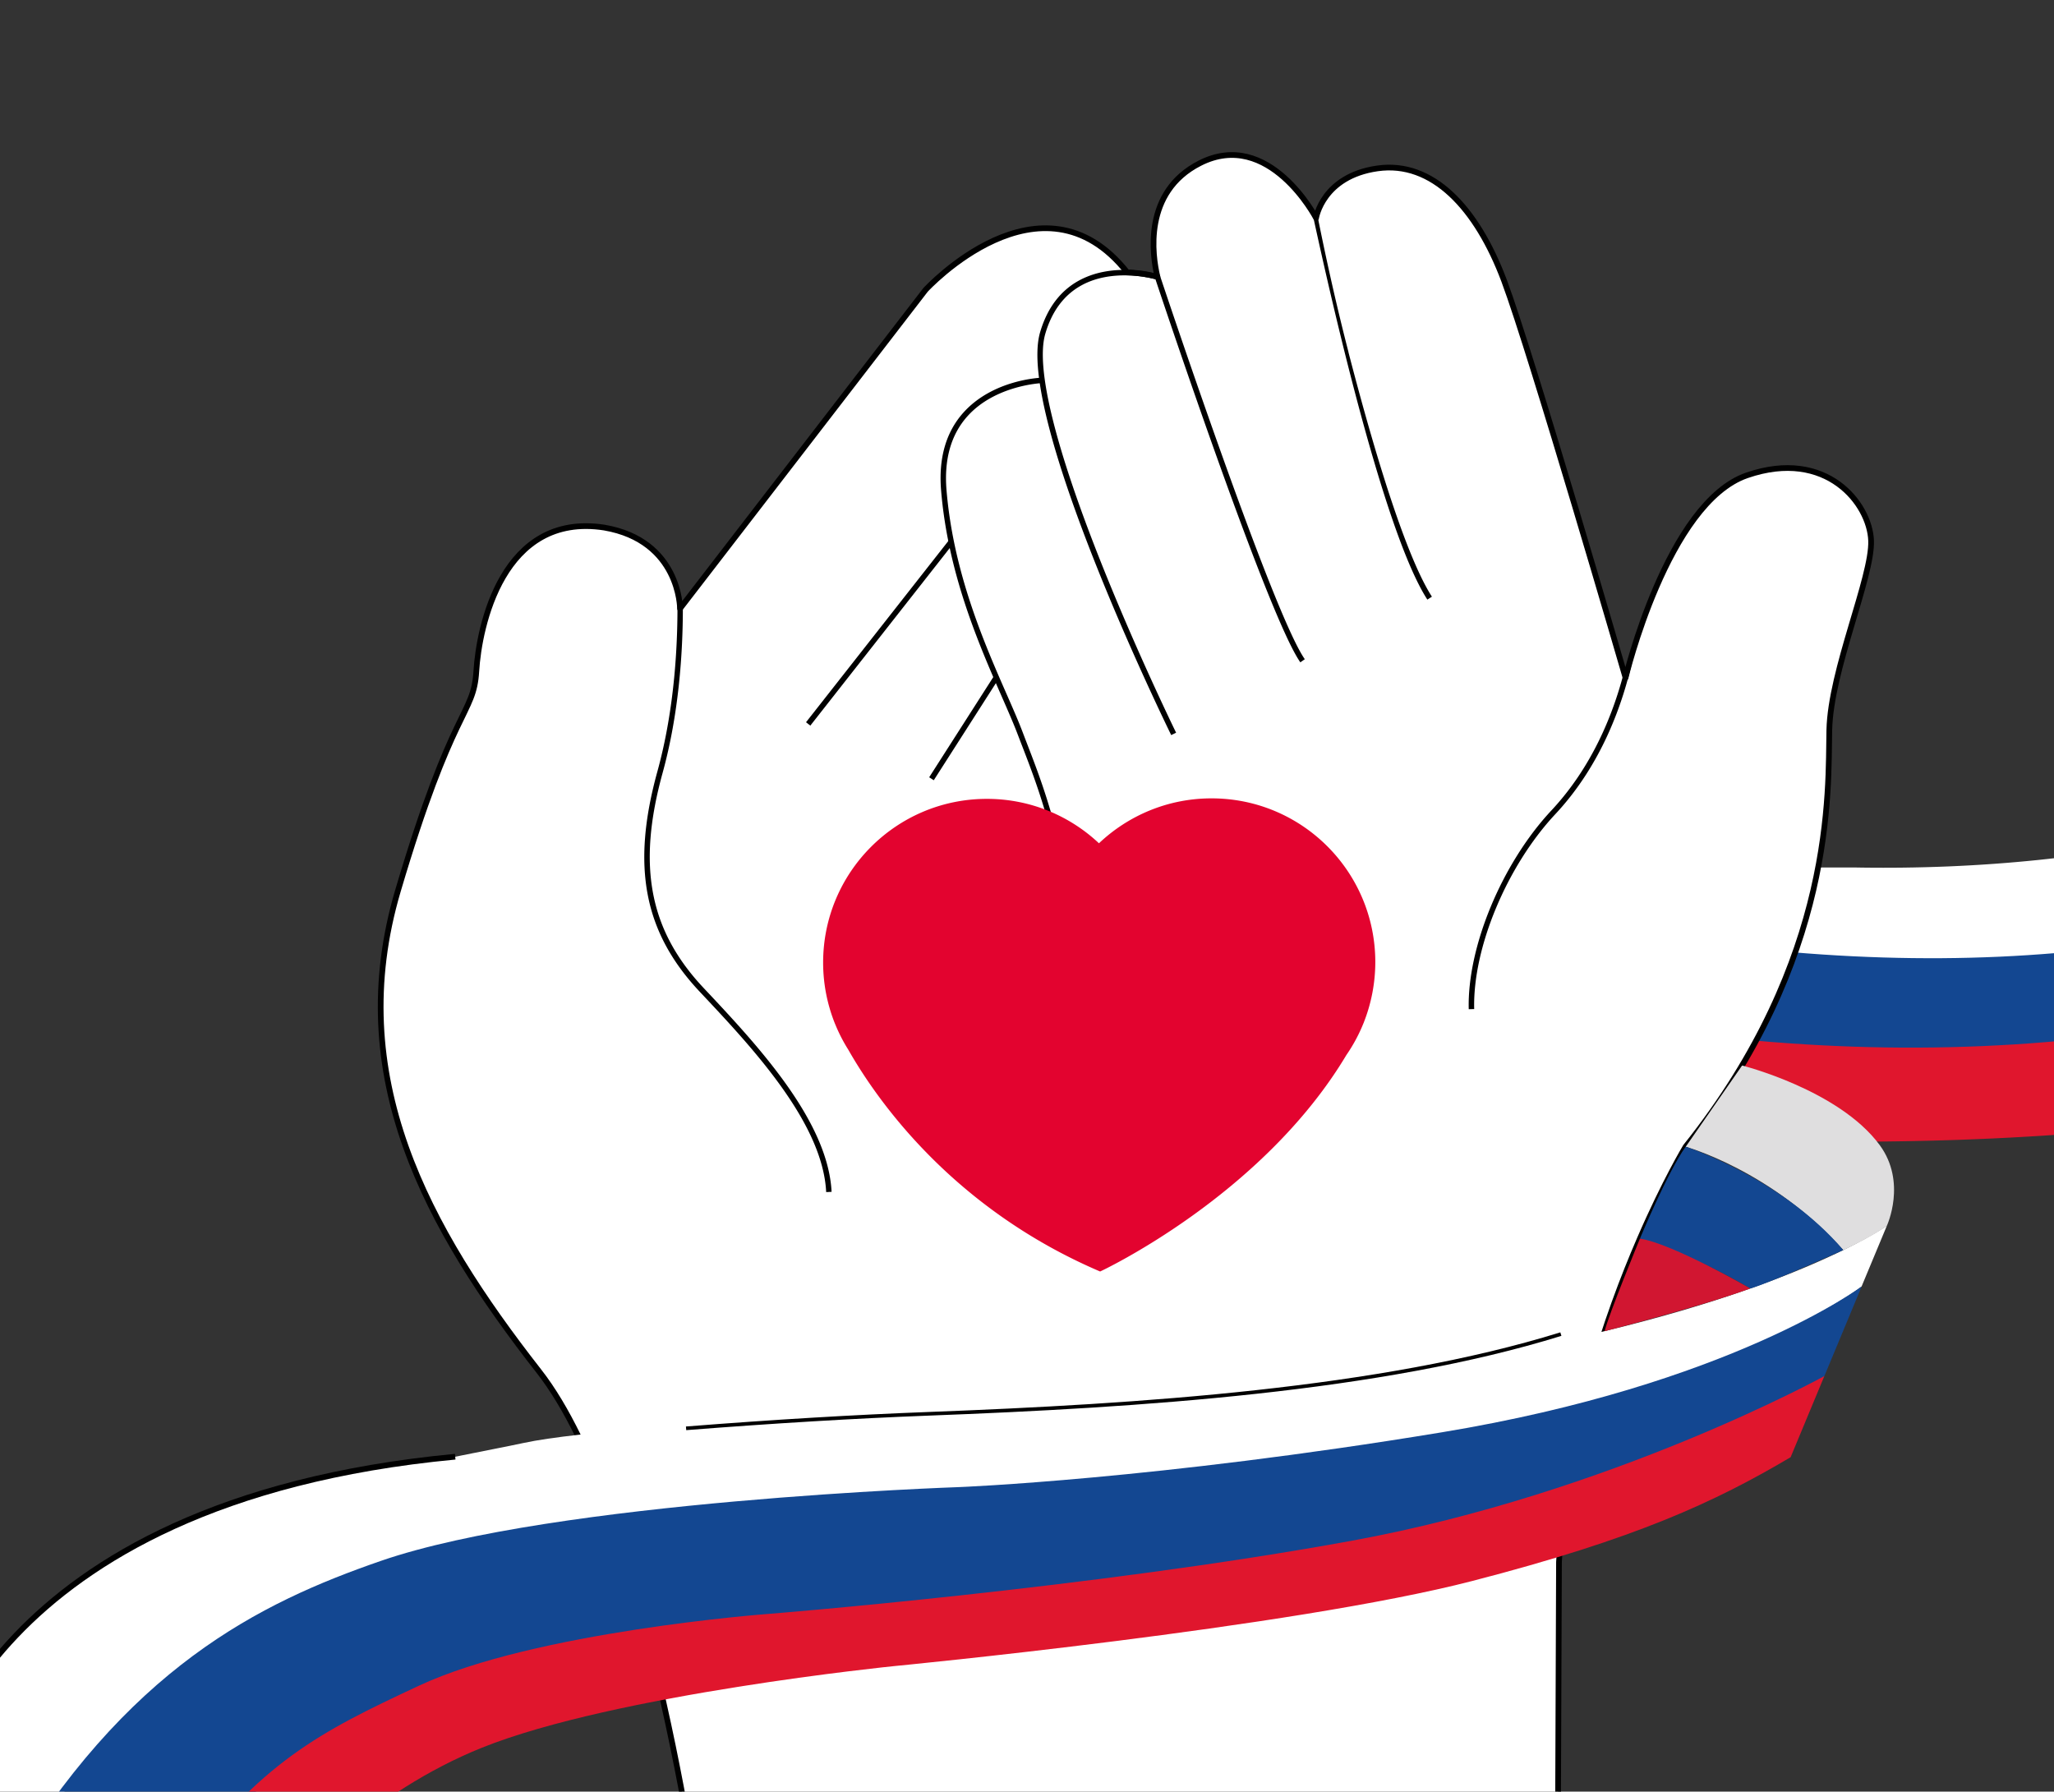
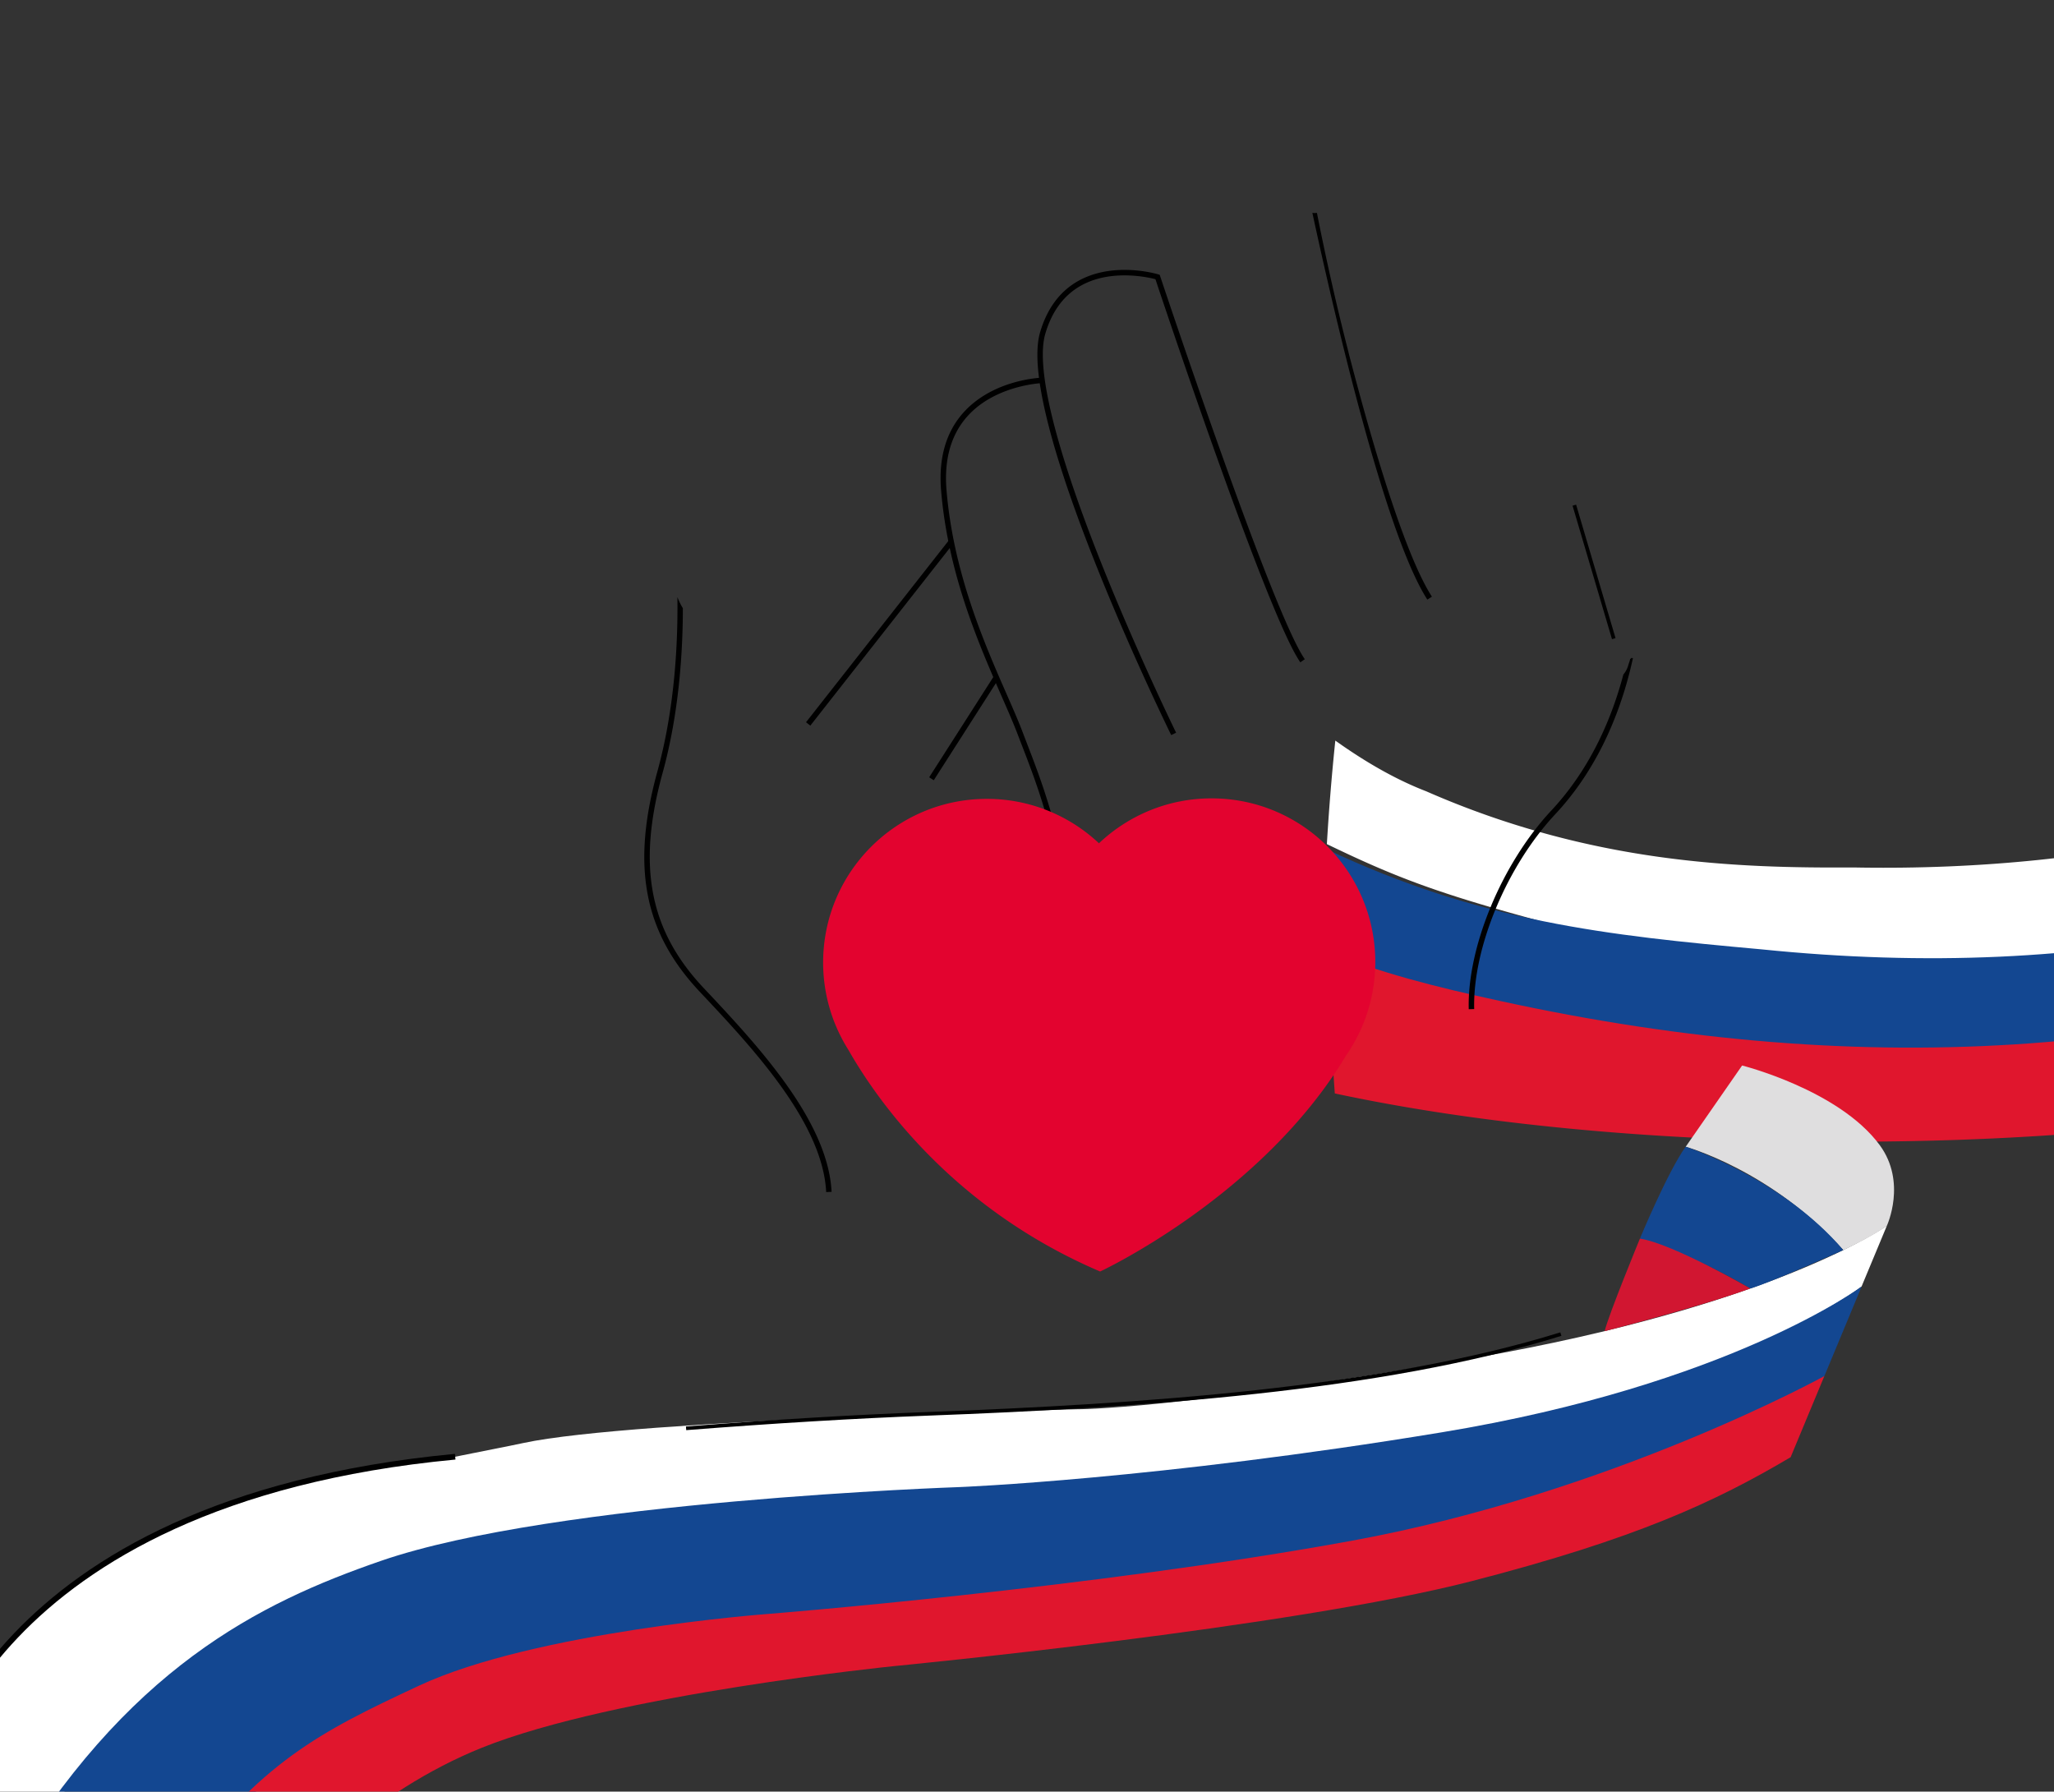
<svg xmlns="http://www.w3.org/2000/svg" width="360" height="314" fill="none">
  <rect width="100%" height="100%" fill="#333333" stroke="none" />
  <path fill="#E0162D" d="M186.054 164.656a4.7 4.7 0 0 1-2.146.452 56 56 0 0 0 3.068 5.107 173 173 0 0 1-.931-5.559zM233.947 191.634c51.83 11.109 119.317 10.063 157.591 3.786 67.655-8.405 113.182-30.693 145.48-46.679 31.66-16.57 50.81-27.697 51.076-26.863-3.2-18.299-8.511-36.261-15.24-53.763-.213-.372-49.374 68.595-137.084 97.09-42.077 14.709-80.077 17.076-123.572 14.221-25.96-2.819-46.972-3.573-80.307-17.74l2.056 29.957z" />
  <path fill="#fff" d="M556.382 31.11c-5.949-11.837-3.537-19.48-10.302-30.845-1.312-2.234-17.891 32.848-47.087 72.319-28.893 39.346-83.161 81.131-174.152 79.447-20.116.115-45.81-.603-74.898-13.361-5.382-2.075-10.737-5.187-15.906-8.875a414 414 0 0 0-1.48 18.14c11.596 5.603 18.937 8.475 36.731 13.307 39.595 11.543 89.962 13.928 134.211 1.321 44.764-12.199 71.229-33.078 88.517-47.769 16.987-15.134 25.002-24.638 25.33-24.275-.186-.124 10.417-9.362 19.194-22.927 9.168-13.13 16.535-30.463 19.851-36.465z" />
  <path fill="#134791" d="M556.381 31.11c-.443-.666-8.378 18.139-25.214 39.878-16.597 22.058-42.751 46.759-73.782 64.978-42.352 25.321-90.884 36.297-148.618 30.419-27.245-2.465-49.268-4.806-76.38-17.599-.443 6.782-.461 10.781-.647 17.581 9.797 4.096 19.993 6.623 31.004 9.025 65.448 14.31 122.739 9.859 180.482-12.837 37.06-13.246 71.903-34.187 94.573-55.111 23.042-20.409 34.674-40.1 35.046-39.346-4.832-12.572-10.39-24.904-16.472-37.006z" />
-   <path fill="#fff" d="M123.309 337.354s-9.158-71.84-28.84-97.019S60.13 188.602 69.75 156.1c9.611-32.502 13.273-30.676 13.734-38.46.46-7.784 4.575-27.927 22.43-25.179 13.273 2.287 13.272 14.194 13.272 14.194L162.221 50.8s20.294-22.12 35.357-3.05c.71-.017 3.05.151 5.284.763-.895-3.741-2.544-14.841 7.43-19.913 12.129-6.18 20.374 9.61 20.374 9.61s1.143-7.322 10.754-8.697 17.395 6.872 22.2 19.683c4.806 12.82 21.287 69.588 21.287 69.588s7.323-30.676 21.287-35.481 21.517 5.035 21.748 11.445c.23 6.41-7.093 22.662-7.323 33.194s1.144 40.056-25.179 73.019c0 0-3.662 6.056-8.015 16.11-5.816 13.405-12.882 33.92-14.185 56.688l-.231 60.394s0 4.575-6.179 4.353c-6.18-.23-142.528 1.277-143.521-1.143" />
-   <path stroke="#000" stroke-linejoin="round" d="M123.309 337.354s-9.158-71.84-28.84-97.019S60.13 188.602 69.75 156.1c9.611-32.502 13.273-30.676 13.734-38.46.46-7.784 4.575-27.927 22.43-25.179 13.273 2.287 13.272 14.194 13.272 14.194L162.221 50.8s20.294-22.12 35.357-3.05c.71-.017 3.05.151 5.284.763-.895-3.741-2.544-14.841 7.43-19.913 12.129-6.18 20.374 9.61 20.374 9.61s1.143-7.322 10.754-8.697 17.395 6.872 22.2 19.683c4.806 12.82 21.287 69.588 21.287 69.588s7.323-30.676 21.287-35.481 21.517 5.035 21.748 11.445c.23 6.41-7.093 22.662-7.323 33.194s1.144 40.056-25.179 73.019c0 0-3.662 6.056-8.015 16.11-5.816 13.405-12.882 33.92-14.185 56.688l-.231 60.394s0 4.575-6.179 4.353c-6.18-.23-142.528 1.277-143.521-1.143" />
  <path fill="#000" d="M123.346 173.176c-9.549-10.143-11.703-21.42-7.217-37.698 2.864-10.391 3.546-21.074 3.555-28.885-.009-.018-.018-.026-.027-.044a9 9 0 0 1-.469-.86c-.009-.018-.027-.036-.036-.053-.089-.204-.186-.408-.275-.603 0-.009 0-.027-.009-.036-.053-.115-.088-.221-.142-.337.107 7.847-.425 19.381-3.51 30.561-4.593 16.641-2.368 28.185 7.438 38.602 9.088 9.655 21.544 22.883 22.147 35.1l.949-.044c-.63-12.563-13.219-25.942-22.404-35.703M205.283 128.847c-1.117-2.279-27.262-55.944-22.989-70.608 1.241-4.238 3.546-7.297 6.862-9.096 6.162-3.334 13.547-1.144 13.857-1.056l.24.071.08.23c.195.595 19.664 59.056 25.356 67.142l-.78.55c-5.648-8.024-23.841-62.47-25.401-67.15-1.294-.337-7.678-1.782-12.9 1.046-3.085 1.667-5.24 4.54-6.401 8.52-1.72 5.887 1.693 19.824 9.859 40.313 6.197 15.533 12.997 29.47 13.068 29.603l-.86.417z" />
  <path fill="#000" d="M188.472 177.405c-1.02-25.179-5.994-38.044-9.283-46.564-.275-.709-.532-1.383-.789-2.048-.727-1.924-1.693-4.131-2.811-6.685-3.989-9.096-9.442-21.553-10.647-36.181-.461-5.612.851-10.178 3.883-13.583 5.186-5.816 13.467-6.144 13.813-6.153l.035.95c-.079 0-8.236.336-13.139 5.842-2.855 3.2-4.078 7.536-3.644 12.864 1.188 14.46 6.605 26.837 10.568 35.871 1.126 2.563 2.093 4.779 2.829 6.729.248.657.514 1.339.78 2.04 3.307 8.573 8.316 21.526 9.344 46.865l-.948.035zM236.348 61.714c-2.447-9.45-4.344-18.387-5.532-24.399a6 6 0 0 1-.391.018c-.133 0-.274-.009-.407-.018 3.59 16.624 12.633 56.13 20.152 67.771l.798-.514c-3.839-5.95-8.902-20.764-14.629-42.849zM285.961 115.299c-.08.08-.169.151-.257.222a4.6 4.6 0 0 1-.249.816c-.168.691-.469 1.338-.93 1.87-1.916 7.253-5.568 16.296-12.625 23.841-8.671 9.282-14.762 23.929-14.478 34.825l.957-.027c-.284-10.674 5.701-25.037 14.212-34.151 8.219-8.786 11.925-19.585 13.609-27.351-.08-.009-.159-.027-.239-.045" />
  <path fill="#000" d="M166.352 94.636 141.27 126.58l.753.591 25.082-31.943zM174.23 118.446l-11.376 17.782.806.516 11.376-17.782z" />
  <path fill="#fff" d="m-20.22 328.647 20.878.018s26.057-46.475 81.593-58.373c0 0 19.496-3.732 42.76-5.426 23.273-1.702 79.296-4.663 94.005-6.622 14.708-1.951 48.159-7.013 73.081-16.181 24.922-9.176 34.178-16.597 34.178-16.597l4.433-10.647s-19.682 14.034-72.31 23.175c-52.628 9.132-69.686 8.99-69.686 8.99s-77.7 1.782-96.93 5.905c-24.027 5.151-86.584 12.713-112.003 75.758" />
  <path fill="#134791" d="m.658 328.665 32.077-.018s9.877-20.338 42.21-32.564c32.334-12.217 73.019-13.237 73.019-13.237s72.692-7.092 89.156-11.702c16.455-4.611 40.712-7.82 67.54-21.483 0 0 11.703-5.532 15.098-8.502l6.525-15.692s-23.033 17.226-73.648 25.569c-50.163 8.272-84.589 9.593-84.589 9.593s-70.83 2.385-101.328 12.944c-21.039 7.279-44.702 18.698-66.06 55.092" />
  <path fill="#E0162D" d="m30.945 328.647 21.208.071s12.82-14.575 32.28-22.404c23.371-9.398 72.31-14.318 72.31-14.318s69.588-6.703 101.328-14.922c28.725-7.429 42.485-13.83 55.766-21.685l5.914-14.221s-37.228 20.524-82.861 28.867c-45.632 8.343-102.471 12.838-102.471 12.838s-40.641 3.041-61.033 12.58c-17.386 8.13-27.6 13.237-42.432 33.194" />
  <path fill="#000" d="m120.276 250.646-.053-.639c15.284-1.206 29.576-2.057 42.485-2.544 37.068-1.401 79.216-4.158 110.77-13.955l.186.612c-31.624 9.823-73.826 12.58-110.93 13.981-12.899.488-27.182 1.348-42.458 2.545" />
  <path fill="#DFDEDF" d="M330.709 214.819s3.546-7.634-1.277-14.159c-7.146-9.664-24.097-13.92-24.097-13.92l-9.886 14.239s15.046 4.105 27.626 18.113c0 0 5.205-2.42 7.634-4.264" />
  <path fill="#134791" d="M287.424 217.079s4.823-11.632 8.015-16.109c0 0 16.898 5.497 27.626 18.113 0 0-12.741 5.719-16.296 6.738 0 0-8.981-5.523-19.345-8.742" />
  <path fill="#D11631" d="M287.424 217.079s-5.506 13.37-6.18 16.216c0 0 16.1-4.087 25.525-7.474 0 0-13.627-7.882-19.345-8.742" />
  <path fill="#000" d="m276.24 88.445-.621.183 6.911 23.391.621-.184z" />
  <path fill="#fff" d="M-11.977 312.042s8.849-48.887 91.762-56.742z" />
  <path stroke="#000" stroke-linejoin="round" d="M-11.977 312.042s8.849-48.887 91.762-56.742" />
  <path fill="#E3032F" d="M239.035 179.204s-.027.062-.045.089a28.6 28.6 0 0 1-3.014 5.612c-14.815 24.78-43.159 37.937-43.159 37.937-25.915-11.073-39.169-30.135-44.125-38.85a28.6 28.6 0 0 1-2.27-4.398l-.08-.186a28.7 28.7 0 0 1-2.074-10.639c-.036-15.852 12.784-28.725 28.636-28.761 7.625-.017 14.558 2.944 19.709 7.785 5.133-4.859 12.049-7.856 19.673-7.873 15.853-.036 28.726 12.784 28.761 28.636 0 3.76-.718 7.35-2.021 10.648z" />
</svg>